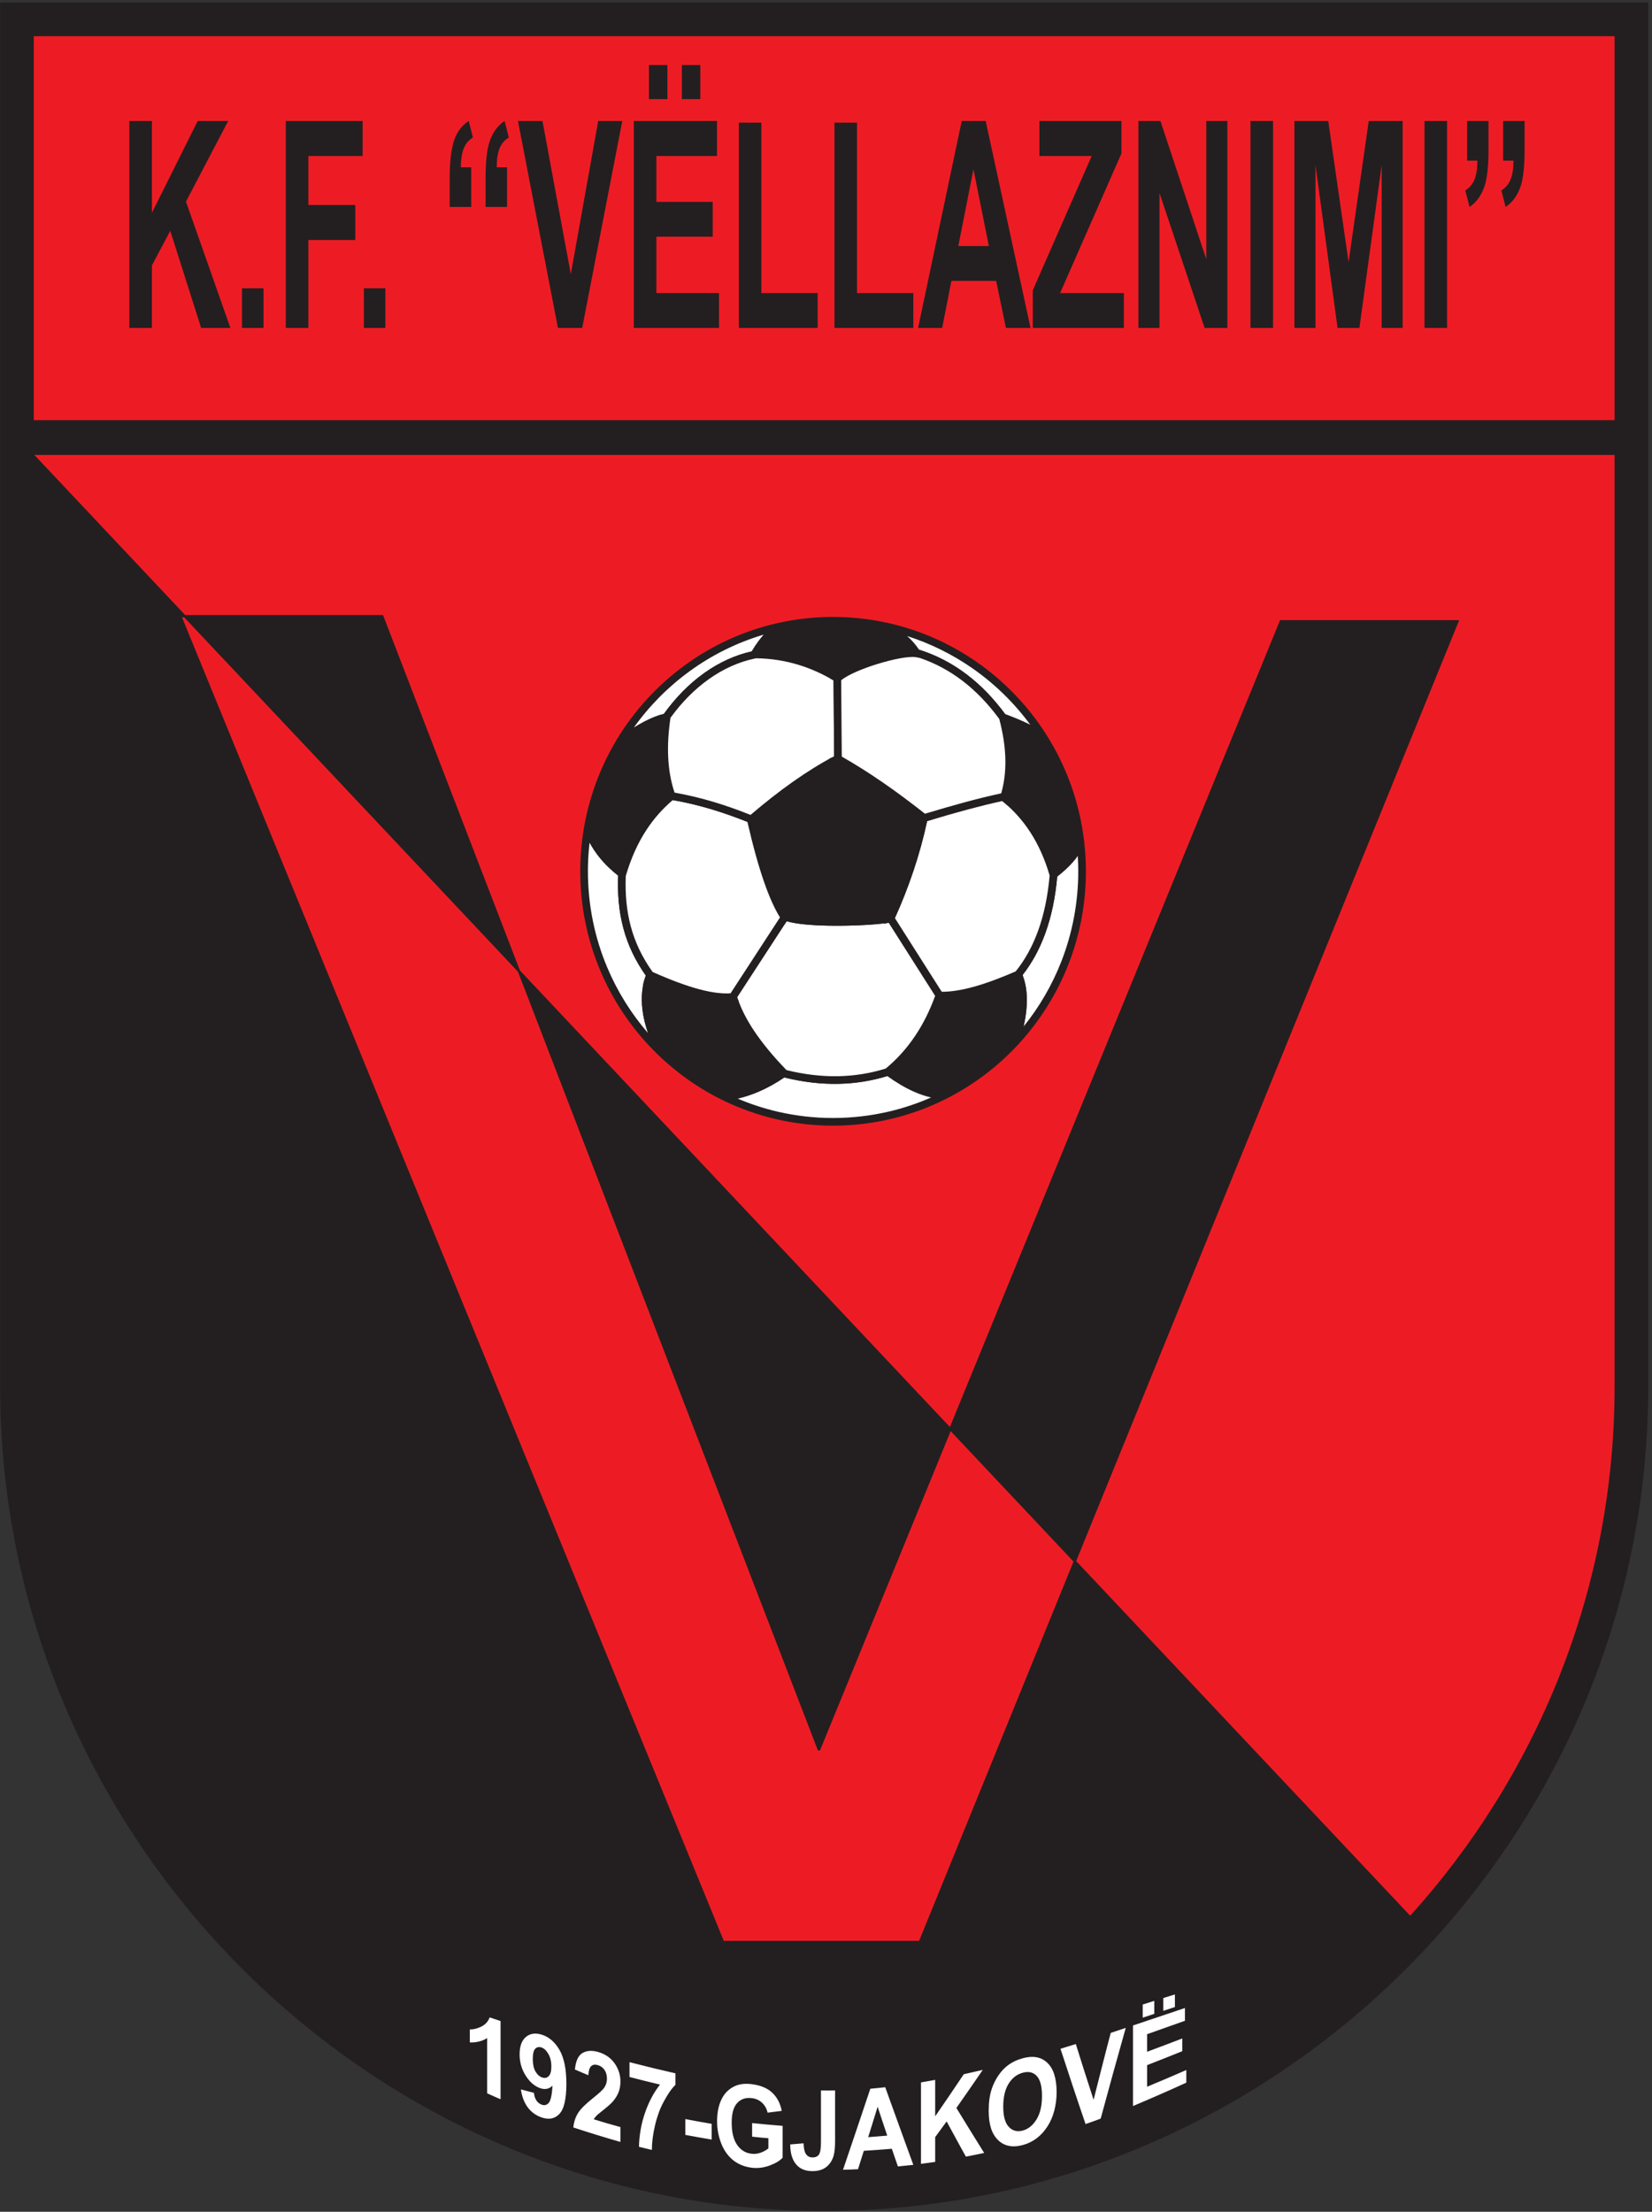
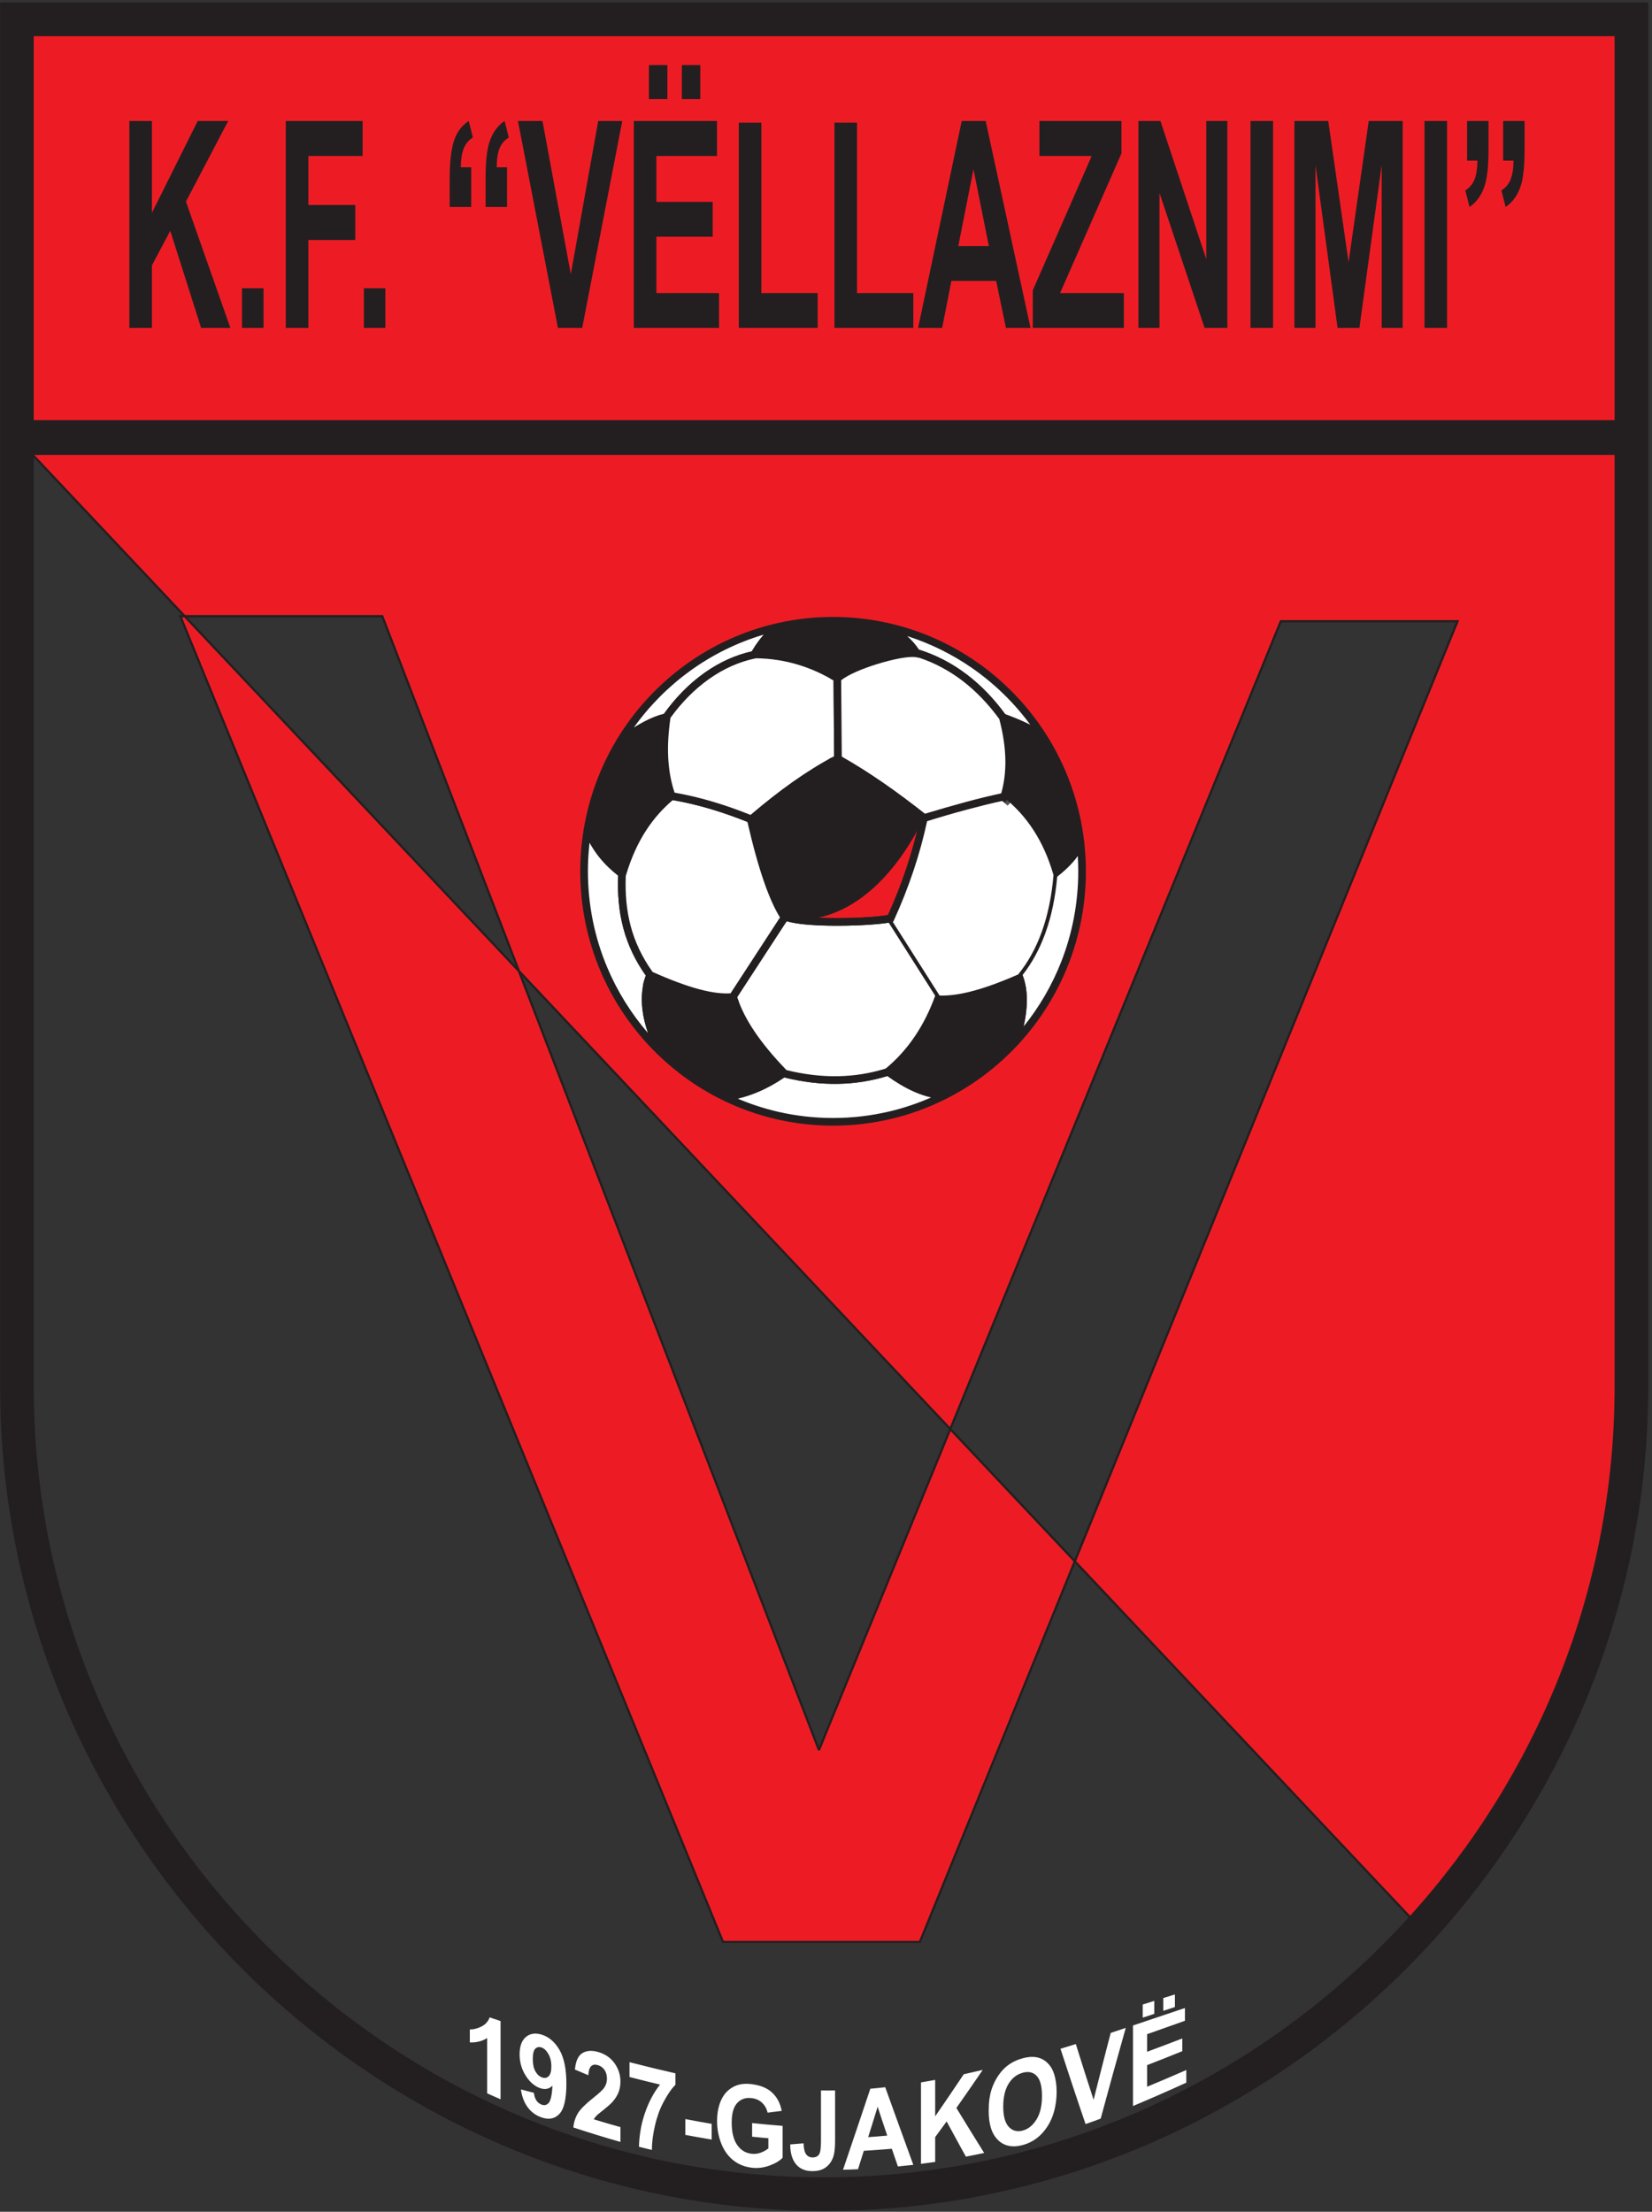
<svg xmlns="http://www.w3.org/2000/svg" width="405pt" height="542pt" viewBox="0 0 405 542" version="1.1">
  <rect x="0" y="0" width="405" height="542" fill="#333333" stroke="none" />
  <g id="surface1">
    <path style=" stroke:none;fill-rule:evenodd;fill:rgb(92.899%,10.999%,14.099%);fill-opacity:1;" d="M 8.027 103.223 L 396.078 103.223 L 396.078 8.613 L 8.027 8.613 Z M 396.078 111.223 L 8.027 111.223 L 8.027 111.469 L 345.707 469.84 C 376.969 435.359 396.078 389.688 396.078 339.77 Z M 44.211 151.004 L 93.715 151.004 L 200.77 428.844 L 314.008 152.238 L 357.324 152.238 L 225.52 475.875 L 177.254 475.875 L 44.211 151.004 " />
    <path style="fill:none;stroke-width:5;stroke-linecap:butt;stroke-linejoin:miter;stroke:rgb(13.699%,12.199%,12.5%);stroke-opacity:1;stroke-miterlimit:2.613;" d="M 80.273 4387.773 L 3960.781 4387.773 L 3960.781 5333.867 L 80.273 5333.867 Z M 3960.781 4307.773 L 80.273 4307.773 L 80.273 4305.312 L 3457.07 721.602 C 3769.688 1066.406 3960.781 1523.125 3960.781 2022.305 Z M 442.109 3909.961 L 937.148 3909.961 L 2007.695 1131.562 L 3140.078 3897.617 L 3573.242 3897.617 L 2255.195 661.25 L 1772.539 661.25 Z M 442.109 3909.961 " transform="matrix(0.1,0,0,-0.1,0,542)" />
    <path style=" stroke:none;fill-rule:nonzero;fill:rgb(13.699%,12.199%,12.5%);fill-opacity:1;" d="M 4.027 0.613 L 404.078 0.613 L 404.078 339.77 C 404.078 395.332 381.352 445.84 344.738 482.453 C 308.121 519.07 257.617 541.797 202.055 541.797 C 146.492 541.797 95.984 519.07 59.371 482.453 C 22.754 445.84 0.027 395.332 0.027 339.77 L 0.027 0.613 Z M 396.078 8.613 L 8.027 8.613 L 8.027 339.77 C 8.027 393.121 29.859 441.629 65.027 476.797 C 100.195 511.969 148.703 533.797 202.055 533.797 C 255.406 533.797 303.914 511.969 339.082 476.797 C 374.25 441.629 396.078 393.121 396.078 339.77 L 396.078 8.613 " />
    <path style=" stroke:none;fill-rule:nonzero;fill:rgb(13.699%,12.199%,12.5%);fill-opacity:1;" d="M 4.988 103.223 L 401.039 103.223 L 401.039 111.223 L 4.988 111.223 L 4.988 103.223 " />
-     <path style=" stroke:none;fill-rule:evenodd;fill:rgb(13.699%,12.199%,12.5%);fill-opacity:1;" d="M 345.707 469.84 L 8.027 111.469 L 8.027 339.77 C 8.027 393.121 29.859 441.629 65.027 476.797 C 100.195 511.969 148.703 533.797 202.055 533.797 C 255.406 533.797 303.914 511.969 339.082 476.797 C 341.348 474.531 343.555 472.211 345.707 469.84 Z M 44.211 151.004 L 93.715 151.004 L 200.77 428.844 L 314.008 152.238 L 357.324 152.238 L 225.52 475.875 L 177.254 475.875 L 44.211 151.004 " />
    <path style="fill:none;stroke-width:5;stroke-linecap:butt;stroke-linejoin:miter;stroke:rgb(13.699%,12.199%,12.5%);stroke-opacity:1;stroke-miterlimit:2.613;" d="M 3457.07 721.602 L 80.273 4305.312 L 80.273 2022.305 C 80.273 1488.789 298.594 1003.711 650.273 652.031 C 1001.953 300.312 1487.031 82.031 2020.547 82.031 C 2554.062 82.031 3039.141 300.312 3390.82 652.031 C 3413.477 674.688 3435.547 697.891 3457.07 721.602 Z M 442.109 3909.961 L 937.148 3909.961 L 2007.695 1131.562 L 3140.078 3897.617 L 3573.242 3897.617 L 2255.195 661.25 L 1772.539 661.25 Z M 442.109 3909.961 " transform="matrix(0.1,0,0,-0.1,0,542)" />
    <path style=" stroke:none;fill-rule:evenodd;fill:rgb(13.699%,12.199%,12.5%);fill-opacity:1;" d="M 152.004 181.727 C 156.637 178.301 160.453 176.297 163.453 175.715 C 162.434 182.555 162.543 189.082 164.664 195.062 C 159.469 199.371 155.195 205.328 152.57 214.211 C 148.863 211.426 145.863 207.926 144.047 203.254 C 145.348 195.484 148.094 188.211 152.004 181.727 " />
    <path style=" stroke:none;fill-rule:nonzero;fill:rgb(13.699%,12.199%,12.5%);fill-opacity:1;" d="M 151.445 180.973 C 153.797 179.234 155.949 177.852 157.906 176.824 C 159.898 175.777 161.691 175.102 163.277 174.797 L 164.578 174.543 L 164.383 175.852 C 163.879 179.219 163.656 182.496 163.816 185.664 C 163.977 188.809 164.52 191.848 165.547 194.75 L 165.766 195.367 L 165.262 195.785 C 162.73 197.887 160.426 200.383 158.438 203.43 C 156.441 206.496 154.758 210.121 153.469 214.473 L 153.09 215.766 L 152.012 214.957 C 150.09 213.516 148.355 211.891 146.867 210.023 C 145.371 208.148 144.121 206.023 143.172 203.59 L 143.121 203.098 C 143.777 199.191 144.789 195.406 146.129 191.785 C 147.496 188.094 149.199 184.562 151.199 181.242 Z M 158.773 178.48 C 156.953 179.438 154.934 180.73 152.715 182.363 C 150.812 185.543 149.191 188.91 147.891 192.434 C 146.617 195.871 145.648 199.457 145.012 203.152 C 145.875 205.297 146.996 207.18 148.336 208.855 C 149.445 210.254 150.703 211.504 152.078 212.633 C 153.359 208.676 154.98 205.309 156.867 202.41 C 158.84 199.387 161.098 196.883 163.57 194.762 C 162.613 191.871 162.105 188.859 161.945 185.758 C 161.801 182.895 161.953 179.957 162.336 176.965 C 161.25 177.301 160.062 177.805 158.773 178.48 " />
    <path style=" stroke:none;fill-rule:evenodd;fill:rgb(100%,100%,100%);fill-opacity:1;" d="M 144.047 203.254 C 145.852 207.895 148.82 211.379 152.496 214.152 C 152.074 223.422 153.855 231.289 159.367 238.914 C 157.398 243.926 158.055 250.086 161.73 257.566 C 150.301 246.406 143.191 230.793 143.191 213.512 C 143.191 210.016 143.488 206.59 144.047 203.254 " />
    <path style=" stroke:none;fill-rule:nonzero;fill:rgb(13.699%,12.199%,12.5%);fill-opacity:1;" d="M 144.922 202.914 C 145.785 205.141 146.934 207.09 148.305 208.82 C 149.68 210.551 151.281 212.062 153.062 213.402 L 153.453 213.699 L 153.43 214.191 C 153.223 218.734 153.555 222.926 154.613 226.91 C 155.664 230.883 157.441 234.656 160.125 238.371 L 160.426 238.785 L 160.238 239.258 C 159.312 241.617 159.004 244.258 159.363 247.203 C 159.73 250.207 160.781 253.516 162.57 257.152 L 161.078 258.234 C 155.164 252.465 150.391 245.516 147.133 237.77 C 143.988 230.309 142.254 222.109 142.254 213.512 C 142.254 211.758 142.328 210.016 142.473 208.289 C 142.617 206.547 142.836 204.816 143.121 203.098 Z M 146.836 209.984 C 145.984 208.914 145.215 207.758 144.531 206.516 C 144.461 207.152 144.395 207.797 144.344 208.445 C 144.203 210.109 144.133 211.801 144.133 213.512 C 144.133 221.863 145.812 229.816 148.855 237.043 C 151.34 242.953 154.738 248.383 158.867 253.156 C 158.172 251.145 157.723 249.234 157.504 247.426 C 157.129 244.363 157.414 241.578 158.312 239.055 C 155.652 235.273 153.871 231.43 152.801 227.387 C 151.73 223.359 151.371 219.141 151.539 214.602 C 149.797 213.242 148.215 211.719 146.836 209.984 " />
    <path style=" stroke:none;fill-rule:evenodd;fill:rgb(100%,100%,100%);fill-opacity:1;" d="M 152.004 181.727 C 156.574 178.344 160.352 176.348 163.34 175.738 C 169.238 167.422 176.836 162.137 184.891 160.453 C 186.277 158.164 187.855 155.734 190.641 153.648 C 174.301 157.391 160.449 167.727 152.004 181.727 " />
    <path style=" stroke:none;fill-rule:nonzero;fill:rgb(13.699%,12.199%,12.5%);fill-opacity:1;" d="M 155.402 178.266 C 156.242 177.742 157.051 177.273 157.828 176.863 C 159.645 175.902 161.297 175.25 162.785 174.902 C 165.727 170.816 169.078 167.457 172.695 164.895 C 176.344 162.305 180.266 160.523 184.301 159.621 C 184.957 158.551 185.66 157.461 186.508 156.395 C 186.742 156.098 186.992 155.801 187.254 155.508 C 180.652 157.461 174.523 160.52 169.078 164.477 C 163.816 168.301 159.191 172.965 155.402 178.266 Z M 158.703 178.52 C 156.852 179.496 154.805 180.816 152.562 182.477 L 151.199 181.242 C 155.523 174.074 161.242 167.855 167.977 162.961 C 174.598 158.148 182.203 154.621 190.434 152.738 L 191.203 154.398 C 189.887 155.387 188.848 156.461 187.977 157.559 C 187.082 158.684 186.363 159.828 185.691 160.938 L 185.477 161.285 L 185.082 161.367 C 181.156 162.188 177.34 163.895 173.781 166.422 C 170.246 168.926 166.973 172.234 164.102 176.281 L 163.523 176.656 C 162.121 176.941 160.516 177.562 158.703 178.52 " />
    <path style=" stroke:none;fill-rule:evenodd;fill:rgb(13.699%,12.199%,12.5%);fill-opacity:1;" d="M 190.641 153.648 C 187.891 155.711 186.312 158.109 184.938 160.371 C 192.902 160.406 199.492 162.695 205.328 166.223 C 208.738 163.113 221.297 159.445 224.801 160.141 C 223.012 157.254 220.328 154.914 216.391 153.34 C 212.461 152.539 208.398 152.121 204.234 152.121 C 199.562 152.121 195.016 152.648 190.641 153.648 " />
    <path style=" stroke:none;fill-rule:nonzero;fill:rgb(13.699%,12.199%,12.5%);fill-opacity:1;" d="M 191.043 154.52 C 189.816 155.461 188.84 156.477 188.008 157.52 C 187.488 158.168 187.027 158.824 186.602 159.477 C 190.043 159.625 193.223 160.191 196.199 161.09 C 199.438 162.066 202.43 163.434 205.242 165.082 C 207.184 163.617 210.742 162.109 214.352 160.984 C 217.484 160.004 220.699 159.301 222.961 159.152 C 222.332 158.367 221.617 157.637 220.809 156.969 C 219.512 155.902 217.961 154.984 216.117 154.238 C 214.199 153.852 212.242 153.555 210.262 153.355 C 208.297 153.16 206.285 153.059 204.234 153.059 C 201.945 153.059 199.691 153.188 197.488 153.434 C 195.301 153.68 193.148 154.047 191.043 154.52 Z M 186.539 156.352 C 187.492 155.16 188.629 153.988 190.078 152.902 L 190.434 152.738 C 192.676 152.223 194.961 151.832 197.281 151.57 C 199.574 151.312 201.895 151.18 204.234 151.18 C 206.312 151.18 208.383 151.285 210.445 151.492 C 212.52 151.703 214.562 152.012 216.578 152.422 L 216.738 152.469 C 218.797 153.293 220.535 154.32 221.996 155.523 C 223.469 156.738 224.652 158.121 225.598 159.645 L 226.738 161.477 L 224.621 161.059 C 222.961 160.73 218.914 161.52 214.906 162.773 C 211.152 163.945 207.504 165.508 205.961 166.918 L 205.445 167.391 L 204.848 167.027 C 201.988 165.301 198.953 163.879 195.664 162.887 C 192.367 161.891 188.816 161.324 184.938 161.309 L 183.281 161.301 L 184.141 159.887 C 184.848 158.719 185.609 157.52 186.539 156.352 " />
    <path style=" stroke:none;fill-rule:evenodd;fill:rgb(100%,100%,100%);fill-opacity:1;" d="M 216.844 153.434 L 217.062 153.621 C 220.57 155.156 223.023 157.34 224.711 159.992 C 233.371 162.648 240.281 168.152 245.863 175.809 C 249.145 176.988 252.375 178.434 255.535 180.234 C 246.848 166.719 233.023 156.855 216.844 153.434 " />
    <path style=" stroke:none;fill-rule:nonzero;fill:rgb(13.699%,12.199%,12.5%);fill-opacity:1;" d="M 216.453 154.332 L 216.234 154.145 L 217.035 152.52 C 225.172 154.238 232.723 157.562 239.344 162.148 C 246.09 166.82 251.871 172.805 256.324 179.727 L 255.074 181.047 C 253.523 180.164 251.953 179.367 250.359 178.645 C 248.754 177.91 247.148 177.266 245.547 176.688 L 245.109 176.359 C 242.367 172.602 239.309 169.379 235.879 166.77 C 232.457 164.172 228.66 162.184 224.438 160.891 L 223.918 160.496 C 223.125 159.246 222.152 158.109 220.965 157.105 C 219.77 156.09 218.355 155.207 216.688 154.477 Z M 222.406 155.871 C 223.551 156.879 224.512 157.992 225.316 159.203 C 229.621 160.566 233.504 162.617 237.008 165.281 C 240.52 167.949 243.648 171.227 246.449 175.027 C 248.039 175.605 249.602 176.238 251.133 176.934 C 251.621 177.156 252.117 177.391 252.605 177.629 C 248.637 172.223 243.789 167.504 238.281 163.688 C 233.449 160.344 228.113 157.691 222.406 155.871 " />
    <path style=" stroke:none;fill-rule:evenodd;fill:rgb(13.699%,12.199%,12.5%);fill-opacity:1;" d="M 245.844 175.781 C 247.863 183.371 247.902 189.844 246.129 195.43 C 251.707 199.871 255.863 206.066 258.254 214.379 C 261.449 211.906 263.984 209.301 264.863 206.367 C 263.762 196.816 260.484 187.934 255.535 180.234 C 252.375 178.434 249.145 176.988 245.863 175.809 L 245.844 175.781 " />
    <path style=" stroke:none;fill-rule:nonzero;fill:rgb(13.699%,12.199%,12.5%);fill-opacity:1;" d="M 247.188 177.305 C 247.926 180.504 248.309 183.512 248.344 186.348 C 248.383 189.48 248 192.391 247.211 195.098 C 249.871 197.297 252.203 199.898 254.172 202.941 C 256.035 205.824 257.574 209.094 258.75 212.785 C 259.871 211.855 260.879 210.91 261.719 209.934 C 262.73 208.762 263.496 207.547 263.91 206.277 C 263.367 201.703 262.316 197.285 260.816 193.078 C 259.281 188.781 257.277 184.711 254.871 180.934 C 253.387 180.094 251.883 179.336 250.359 178.645 C 249.301 178.16 248.242 177.715 247.188 177.305 Z M 246.473 186.367 C 246.434 183.184 245.93 179.742 244.938 176.02 L 245.965 175.527 L 246.18 174.93 C 247.859 175.535 249.516 176.199 251.133 176.934 C 252.762 177.676 254.387 178.5 255.996 179.418 L 256.324 179.727 C 258.867 183.688 260.977 187.949 262.582 192.449 C 264.152 196.844 265.242 201.469 265.797 206.262 L 265.762 206.633 C 265.281 208.234 264.363 209.734 263.133 211.16 C 261.945 212.539 260.469 213.848 258.824 215.121 L 257.734 215.965 L 257.352 214.637 C 256.18 210.566 254.586 207.023 252.602 203.965 C 250.625 200.906 248.258 198.32 245.547 196.16 L 245.039 195.758 L 245.234 195.145 C 246.094 192.441 246.512 189.527 246.473 186.367 " />
    <path style=" stroke:none;fill-rule:evenodd;fill:rgb(100%,100%,100%);fill-opacity:1;" d="M 264.863 206.367 C 263.984 209.293 261.465 211.891 258.281 214.359 C 257.398 224.914 254.387 232.914 249.605 238.793 C 251.566 243.176 250.961 248.914 248.973 255.27 C 259.09 244.312 265.277 229.637 265.277 213.512 C 265.277 211.094 265.137 208.711 264.863 206.367 " />
    <path style=" stroke:none;fill-rule:nonzero;fill:rgb(13.699%,12.199%,12.5%);fill-opacity:1;" d="M 264.227 209.754 C 263.898 210.227 263.539 210.688 263.148 211.145 C 262.043 212.43 260.688 213.652 259.18 214.844 C 258.719 220.027 257.738 224.613 256.285 228.645 C 254.859 232.605 252.977 236.02 250.684 238.941 C 251.555 241.152 251.855 243.645 251.703 246.344 C 251.613 248.004 251.352 249.742 250.949 251.547 C 254.797 246.77 257.934 241.398 260.203 235.586 C 262.871 228.75 264.34 221.305 264.34 213.512 C 264.34 212.309 264.305 211.137 264.238 210 Z M 261.727 209.926 C 262.781 208.699 263.566 207.43 263.965 206.098 L 265.797 206.262 C 265.934 207.449 266.039 208.66 266.109 209.895 C 266.18 211.117 266.219 212.324 266.219 213.512 C 266.219 221.539 264.703 229.215 261.949 236.27 C 259.09 243.59 254.895 250.234 249.664 255.902 L 248.078 254.988 C 249.051 251.883 249.684 248.934 249.836 246.242 C 249.98 243.605 249.664 241.223 248.75 239.176 L 248.516 238.648 L 248.879 238.203 C 251.203 235.344 253.102 231.965 254.523 228.016 C 255.957 224.043 256.91 219.484 257.344 214.281 L 257.379 213.871 L 257.711 213.617 C 259.254 212.422 260.633 211.195 261.727 209.926 " />
    <path style=" stroke:none;fill-rule:evenodd;fill:rgb(13.699%,12.199%,12.5%);fill-opacity:1;" d="M 248.973 255.27 C 250.961 248.918 251.566 243.18 249.605 238.797 C 242.25 242.016 235.555 244.152 230.281 243.961 C 227.535 251.738 223.328 257.965 217.664 262.629 C 222.137 265.906 226.711 268.203 231.496 268.449 C 238.094 265.129 244.008 260.648 248.973 255.27 " />
    <path style=" stroke:none;fill-rule:nonzero;fill:rgb(13.699%,12.199%,12.5%);fill-opacity:1;" d="M 248.141 254.785 C 249.078 251.754 249.688 248.879 249.836 246.242 C 249.961 243.973 249.742 241.883 249.094 240.039 C 245.695 241.496 242.445 242.711 239.414 243.562 C 236.352 244.422 233.5 244.91 230.934 244.91 C 229.57 248.621 227.875 251.98 225.844 254.988 C 223.926 257.828 221.703 260.352 219.184 262.566 C 221.051 263.867 222.934 264.977 224.84 265.816 C 226.965 266.754 229.113 267.352 231.301 267.496 C 234.453 265.895 237.445 264.02 240.254 261.902 C 243.09 259.766 245.727 257.383 248.141 254.785 Z M 251.703 246.348 C 251.547 249.207 250.883 252.305 249.867 255.547 L 249.664 255.902 C 247.133 258.645 244.359 261.156 241.383 263.398 C 238.426 265.633 235.258 267.605 231.922 269.285 L 231.449 269.383 C 228.934 269.254 226.484 268.59 224.086 267.535 C 221.719 266.492 219.398 265.062 217.109 263.387 L 216.141 262.676 L 217.07 261.906 C 219.828 259.637 222.234 256.98 224.289 253.938 C 226.348 250.891 228.051 247.461 229.395 243.648 L 229.625 243.004 L 230.312 243.027 C 232.844 243.117 235.742 242.645 238.91 241.758 C 242.121 240.855 245.594 239.531 249.23 237.941 L 250.082 237.57 L 250.461 238.418 C 251.508 240.754 251.867 243.43 251.703 246.348 " />
    <path style=" stroke:none;fill-rule:evenodd;fill:rgb(13.699%,12.199%,12.5%);fill-opacity:1;" d="M 161.73 257.566 C 158.059 250.09 157.402 243.934 159.363 238.926 C 168.688 243.098 175.059 244.773 179.746 244.301 C 181.418 249.898 185.578 256.121 192.227 262.965 C 188.129 265.836 183.512 268.039 177.828 268.875 C 171.859 265.988 166.43 262.152 161.73 257.566 " />
    <path style=" stroke:none;fill-rule:nonzero;fill:rgb(13.699%,12.199%,12.5%);fill-opacity:1;" d="M 160.891 257.977 C 159.004 254.137 157.891 250.633 157.504 247.434 C 157.105 244.18 157.449 241.234 158.488 238.586 L 158.848 237.672 L 159.742 238.07 C 164.355 240.137 168.234 241.578 171.531 242.449 C 174.766 243.301 177.422 243.594 179.652 243.371 L 180.422 243.293 L 180.645 244.035 C 181.453 246.746 182.871 249.617 184.895 252.645 C 186.945 255.707 189.609 258.93 192.895 262.312 L 193.66 263.098 L 192.762 263.73 C 190.66 265.203 188.426 266.508 185.988 267.547 C 183.539 268.59 180.887 269.371 177.965 269.801 L 177.422 269.719 C 174.398 268.258 171.52 266.559 168.797 264.648 C 166.055 262.723 163.477 260.574 161.078 258.234 Z M 159.363 247.207 C 159.727 250.168 160.754 253.43 162.496 257.004 C 164.789 259.23 167.254 261.273 169.875 263.113 C 172.438 264.914 175.145 266.52 177.973 267.902 C 180.621 267.492 183.027 266.77 185.254 265.82 C 187.227 264.98 189.055 263.961 190.785 262.816 C 187.77 259.645 185.289 256.602 183.34 253.688 C 181.383 250.762 179.961 247.961 179.074 245.289 C 176.789 245.41 174.156 245.078 171.055 244.262 C 167.891 243.426 164.219 242.082 159.91 240.191 C 159.242 242.309 159.051 244.645 159.363 247.207 " />
    <path style=" stroke:none;fill-rule:evenodd;fill:rgb(100%,100%,100%);fill-opacity:1;" d="M 177.828 268.871 C 183.469 268.047 188.062 265.871 192.137 263.027 C 201.309 265.367 209.809 265.172 217.695 262.652 C 222.156 265.914 226.719 268.203 231.496 268.449 C 223.293 272.574 214.035 274.902 204.234 274.902 C 194.777 274.902 185.82 272.738 177.828 268.871 " />
    <path style=" stroke:none;fill-rule:nonzero;fill:rgb(13.699%,12.199%,12.5%);fill-opacity:1;" d="M 177.691 267.945 C 180.434 267.543 182.914 266.816 185.203 265.844 C 187.504 264.867 189.617 263.645 191.598 262.262 L 191.953 262.012 L 192.363 262.117 C 196.879 263.27 201.215 263.797 205.383 263.727 C 209.551 263.656 213.559 262.992 217.414 261.762 L 217.867 261.617 L 218.25 261.898 C 220.426 263.488 222.625 264.844 224.855 265.824 C 227.055 266.793 229.281 267.398 231.547 267.512 L 231.922 269.285 C 227.688 271.414 223.184 273.07 218.473 274.188 C 213.898 275.27 209.133 275.844 204.234 275.844 C 199.512 275.844 194.902 275.309 190.465 274.297 C 185.902 273.254 181.535 271.707 177.422 269.719 Z M 185.934 267.566 C 184.344 268.242 182.672 268.809 180.891 269.234 C 184.09 270.594 187.43 271.68 190.875 272.469 C 195.164 273.445 199.637 273.965 204.234 273.965 C 208.992 273.965 213.613 273.406 218.047 272.359 C 221.582 271.523 224.996 270.371 228.262 268.938 C 226.855 268.617 225.469 268.145 224.102 267.539 C 221.871 266.562 219.684 265.238 217.523 263.688 C 213.637 264.883 209.598 265.527 205.414 265.598 C 201.191 265.668 196.828 265.156 192.312 264.039 C 190.328 265.398 188.219 266.598 185.934 267.566 " />
    <path style=" stroke:none;fill-rule:evenodd;fill:rgb(100%,100%,100%);fill-opacity:1;" d="M 179.633 244.312 L 192.469 224.613 C 197.074 226.547 213.871 226.027 218.332 225.059 L 230.348 243.965 L 230.281 243.961 C 227.535 251.738 223.328 257.965 217.664 262.629 L 217.695 262.652 C 209.809 265.172 201.309 265.367 192.137 263.027 L 192.227 262.965 C 185.578 256.121 181.418 249.898 179.746 244.301 C 179.707 244.305 179.668 244.309 179.633 244.312 " />
    <path style=" stroke:none;fill-rule:nonzero;fill:rgb(13.699%,12.199%,12.5%);fill-opacity:1;" d="M 178.848 243.801 L 191.684 224.105 L 192.113 223.445 L 192.832 223.746 C 194.715 224.539 198.883 224.895 203.355 224.973 C 209.27 225.074 215.66 224.68 218.133 224.145 L 218.773 224.004 L 219.125 224.559 L 231.141 243.461 L 232.086 244.949 L 230.934 244.918 C 229.57 248.629 227.871 251.984 225.844 254.988 C 223.922 257.828 221.699 260.359 219.176 262.574 L 219.738 262.984 L 217.98 263.547 C 213.949 264.828 209.762 265.523 205.414 265.598 C 201.062 265.672 196.562 265.125 191.902 263.938 L 189.922 263.43 L 190.793 262.824 C 187.773 259.648 185.293 256.605 183.34 253.688 C 181.387 250.762 179.965 247.969 179.078 245.301 L 177.793 245.422 Z M 192.848 225.742 L 180.734 244.332 C 181.559 246.957 182.945 249.727 184.895 252.645 C 186.93 255.684 189.57 258.879 192.82 262.23 C 197.172 263.305 201.355 263.793 205.383 263.727 C 209.449 263.66 213.367 263.023 217.145 261.848 C 219.871 259.59 222.254 256.953 224.289 253.938 C 226.281 250.988 227.941 247.68 229.266 244.012 L 217.883 226.102 C 214.969 226.594 208.926 226.938 203.328 226.844 C 199.133 226.77 195.152 226.445 192.848 225.742 " />
    <path style=" stroke:none;fill-rule:evenodd;fill:rgb(100%,100%,100%);fill-opacity:1;" d="M 218.328 225.062 C 221.914 217.188 224.695 209.008 226.496 200.465 C 233.824 198.238 240.547 196.391 246.199 195.215 C 246.176 195.285 246.152 195.355 246.129 195.43 C 251.707 199.871 255.863 206.066 258.254 214.379 L 258.281 214.359 C 257.398 224.914 254.387 232.914 249.605 238.793 C 249.637 238.863 249.664 238.934 249.695 239 C 249.664 238.934 249.637 238.867 249.605 238.797 C 242.25 242.016 235.555 244.152 230.281 243.961 L 230.348 243.965 L 218.332 225.059 Z M 230.273 243.98 C 230.238 244.078 230.203 244.176 230.172 244.27 C 230.203 244.176 230.238 244.078 230.273 243.98 Z M 249.699 239.008 C 249.727 239.074 249.754 239.137 249.777 239.203 C 249.754 239.137 249.727 239.074 249.699 239.008 Z M 249.785 239.227 C 249.809 239.281 249.832 239.34 249.855 239.398 C 249.832 239.34 249.809 239.281 249.785 239.227 Z M 249.875 239.453 C 249.895 239.5 249.91 239.547 249.926 239.59 C 249.91 239.547 249.895 239.5 249.875 239.453 " />
-     <path style=" stroke:none;fill-rule:nonzero;fill:rgb(13.699%,12.199%,12.5%);fill-opacity:1;" d="M 217.477 224.672 C 219.258 220.77 220.836 216.785 222.195 212.719 C 223.551 208.656 224.688 204.512 225.578 200.273 L 225.695 199.73 L 226.227 199.57 C 229.945 198.438 233.473 197.414 236.734 196.539 C 240.039 195.652 243.148 194.895 246.008 194.297 L 247.562 193.973 L 247.215 195.102 C 249.871 197.301 252.203 199.898 254.172 202.941 C 256.039 205.828 257.578 209.105 258.758 212.809 L 259.395 212.312 L 259.215 214.434 C 258.77 219.789 257.777 224.508 256.285 228.645 C 254.859 232.605 252.977 236.02 250.68 238.945 L 250.691 238.969 L 250.695 238.973 L 250.727 239.062 L 250.527 239.141 L 250.445 239.242 L 250.754 239.129 L 250.777 239.195 L 250.781 239.199 L 250.809 239.27 L 249.949 239.582 L 249.98 239.656 C 246.262 241.281 242.707 242.637 239.414 243.562 C 236.785 244.301 234.312 244.766 232.043 244.883 L 232.086 244.949 L 230.531 244.906 C 230.438 244.902 230.34 244.898 230.246 244.898 L 230.266 244.305 L 229.977 244.199 L 229.555 244.465 L 217.891 226.113 L 216.703 226.371 Z M 223.969 213.312 C 222.645 217.273 221.113 221.16 219.391 224.98 L 230.871 243.035 C 233.27 243.047 235.973 242.578 238.91 241.758 C 242.055 240.871 245.453 239.586 249.012 238.035 C 251.277 235.211 253.129 231.891 254.523 228.016 C 255.934 224.109 256.879 219.637 257.324 214.543 C 256.156 210.512 254.566 207 252.602 203.965 C 250.66 200.961 248.344 198.414 245.691 196.277 C 243.086 196.84 240.246 197.539 237.219 198.352 C 234.039 199.207 230.719 200.164 227.297 201.199 C 226.406 205.316 225.293 209.352 223.969 213.312 Z M 250.246 239.316 L 250.188 239.27 L 249.867 239.395 L 249.891 239.449 Z M 250.02 239.133 L 249.996 239.113 L 249.781 239.199 L 249.789 239.223 Z M 249.812 238.961 L 249.801 238.953 L 249.695 239 L 249.699 239.008 L 249.812 238.961 " />
-     <path style=" stroke:none;fill-rule:evenodd;fill:rgb(13.699%,12.199%,12.5%);fill-opacity:1;" d="M 192.336 224.816 C 189.578 220.688 186.824 212.945 184.07 200.867 C 191.27 194.68 198.383 189.531 205.371 185.918 C 212.434 189.867 219.496 194.84 226.562 200.445 L 226.496 200.465 C 224.695 209.008 221.914 217.188 218.328 225.062 C 213.863 226.027 197.074 226.547 192.469 224.613 L 192.336 224.816 " />
+     <path style=" stroke:none;fill-rule:evenodd;fill:rgb(13.699%,12.199%,12.5%);fill-opacity:1;" d="M 192.336 224.816 C 189.578 220.688 186.824 212.945 184.07 200.867 C 191.27 194.68 198.383 189.531 205.371 185.918 C 212.434 189.867 219.496 194.84 226.562 200.445 L 226.496 200.465 C 213.863 226.027 197.074 226.547 192.469 224.613 L 192.336 224.816 " />
    <path style=" stroke:none;fill-rule:nonzero;fill:rgb(13.699%,12.199%,12.5%);fill-opacity:1;" d="M 191.559 225.336 C 190.137 223.207 188.723 220.168 187.32 216.129 C 185.93 212.137 184.543 207.145 183.156 201.07 L 183.031 200.523 L 183.461 200.156 C 187.086 197.039 190.688 194.188 194.262 191.66 C 197.844 189.129 201.406 186.914 204.941 185.086 L 205.387 184.855 L 205.824 185.098 C 209.387 187.09 212.941 189.336 216.496 191.789 C 220.059 194.246 223.605 196.902 227.145 199.711 L 228.543 200.82 L 227.297 201.199 C 226.406 205.316 225.293 209.352 223.969 213.312 C 222.59 217.438 220.988 221.48 219.18 225.449 L 218.984 225.879 L 218.527 225.977 C 215.949 226.535 209.375 226.949 203.324 226.844 C 199.129 226.77 195.152 226.445 192.848 225.742 L 192.344 226.516 Z M 189.086 215.516 C 190.312 219.035 191.527 221.746 192.738 223.711 L 192.832 223.746 C 194.715 224.539 198.879 224.895 203.355 224.973 C 208.938 225.07 214.938 224.723 217.676 224.23 C 219.375 220.469 220.887 216.633 222.195 212.719 C 223.496 208.816 224.598 204.84 225.473 200.777 C 222.117 198.129 218.77 195.633 215.434 193.328 C 212.07 191.012 208.711 188.879 205.355 186.98 C 202.047 188.723 198.711 190.812 195.34 193.195 C 191.953 195.59 188.539 198.277 185.109 201.211 C 186.438 206.965 187.762 211.703 189.086 215.516 " />
    <path style=" stroke:none;fill-rule:evenodd;fill:rgb(100%,100%,100%);fill-opacity:1;" d="M 164.664 195.062 C 171.656 196.238 178.055 198.301 184.176 200.773 L 184.07 200.867 C 186.824 212.945 189.578 220.688 192.336 224.816 L 179.633 244.312 C 174.953 244.742 168.613 243.062 159.363 238.926 L 159.359 238.93 L 159.367 238.914 C 153.855 231.289 152.074 223.422 152.496 214.152 L 152.57 214.211 C 155.195 205.328 159.469 199.375 164.664 195.062 Z M 158.891 240.324 L 158.875 240.383 Z M 180.059 245.273 C 180.078 245.332 180.102 245.395 180.121 245.453 C 180.102 245.395 180.078 245.332 180.059 245.273 Z M 180.141 245.504 C 180.164 245.578 180.191 245.652 180.219 245.727 C 180.191 245.652 180.164 245.578 180.141 245.504 Z M 192.883 224.77 C 192.922 224.781 192.961 224.797 192.996 224.809 C 192.961 224.797 192.922 224.781 192.883 224.77 " />
    <path style=" stroke:none;fill-rule:nonzero;fill:rgb(13.699%,12.199%,12.5%);fill-opacity:1;" d="M 164.816 194.141 C 168.359 194.734 171.742 195.551 175.012 196.531 C 178.273 197.512 181.434 198.656 184.527 199.906 L 185.953 200.484 L 185.109 201.211 C 186.438 206.965 187.762 211.703 189.086 215.516 C 190.422 219.355 191.746 222.23 193.066 224.223 L 193.18 223.883 L 193.23 223.898 L 193.289 223.918 L 193.148 224.348 L 193.457 224.812 L 193.121 225.328 L 180.414 244.82 L 180.168 245.203 L 179.715 245.242 C 177.266 245.469 174.406 245.148 170.973 244.238 C 167.602 243.344 163.656 241.871 158.98 239.781 L 159.359 238.934 L 159.348 238.93 L 158.605 239.461 C 155.781 235.551 153.91 231.578 152.801 227.387 C 151.695 223.215 151.344 218.836 151.562 214.109 L 151.641 212.332 L 152.07 212.656 C 153.355 208.688 154.977 205.312 156.867 202.41 C 158.973 199.188 161.402 196.551 164.066 194.34 L 164.395 194.066 Z M 174.477 198.328 C 171.402 197.406 168.234 196.633 164.934 196.059 C 162.531 198.102 160.34 200.516 158.438 203.434 C 156.441 206.496 154.758 210.121 153.469 214.473 L 153.41 214.672 C 153.25 219.031 153.594 223.07 154.613 226.91 C 155.648 230.816 157.383 234.527 159.988 238.18 C 164.457 240.168 168.23 241.57 171.449 242.426 C 174.457 243.227 176.969 243.543 179.098 243.414 L 191.219 224.812 C 189.914 222.719 188.613 219.848 187.32 216.129 C 185.953 212.211 184.594 207.328 183.234 201.406 C 180.391 200.273 177.484 199.23 174.477 198.328 Z M 159.793 240.574 L 159.777 240.637 L 159.586 241.32 L 157.637 241.32 L 157.973 240.129 L 157.988 240.07 L 158.875 240.316 L 158.875 239.441 L 158.875 240.316 Z M 180.941 244.965 L 181.004 245.145 L 179.238 245.762 L 179.203 245.672 L 179.176 245.578 Z M 179.301 245.93 L 179.258 245.816 L 181.02 245.188 L 181.059 245.297 L 181.102 245.41 L 179.34 246.047 L 179.301 245.934 L 179.301 245.93 " />
    <path style=" stroke:none;fill-rule:evenodd;fill:rgb(100%,100%,100%);fill-opacity:1;" d="M 205.281 166.195 L 205.438 185.953 L 205.371 185.918 C 198.418 189.516 191.34 194.629 184.176 200.773 C 178.055 198.301 171.656 196.238 164.664 195.062 C 162.543 189.082 162.434 182.555 163.453 175.715 C 163.414 175.723 163.379 175.73 163.34 175.738 C 169.238 167.422 176.836 162.137 184.891 160.453 L 184.957 160.34 L 184.938 160.371 C 192.883 160.406 199.453 162.684 205.281 166.195 Z M 185.75 159.07 L 185.781 159.027 Z M 185.75 159.07 " />
    <path style=" stroke:none;fill-rule:nonzero;fill:rgb(13.699%,12.199%,12.5%);fill-opacity:1;" d="M 206.215 166.188 L 206.371 185.945 L 206.383 187.562 L 205.352 186.98 C 202.066 188.715 198.742 190.789 195.391 193.156 C 191.879 195.637 188.344 198.434 184.785 201.484 L 184.355 201.855 L 183.828 201.645 C 180.797 200.418 177.695 199.297 174.477 198.328 C 171.27 197.367 167.961 196.566 164.512 195.988 L 162.715 195.688 L 163.586 194.812 C 162.621 191.906 162.105 188.879 161.945 185.758 C 161.777 182.453 162.008 179.051 162.527 175.578 L 162.855 175.629 L 162.574 175.195 C 165.566 170.977 168.992 167.52 172.695 164.895 C 176.465 162.219 180.52 160.406 184.699 159.535 L 184.855 160.277 L 184.938 160.328 L 184.941 159.438 C 185.223 159.438 185.504 159.441 185.781 159.449 L 185.781 159.09 L 184.965 158.562 L 184.996 158.516 L 185.273 158.086 L 187.508 158.086 L 186.605 159.477 C 190.031 159.625 193.203 160.188 196.172 161.078 C 199.617 162.117 202.789 163.598 205.766 165.391 L 206.211 165.66 Z M 204.496 185.316 L 204.348 166.73 C 201.629 165.133 198.746 163.812 195.637 162.879 C 192.469 161.926 189.062 161.363 185.355 161.312 L 185.082 161.367 C 181.156 162.188 177.34 163.895 173.781 166.422 C 170.359 168.848 167.18 172.027 164.375 175.898 C 163.879 179.246 163.656 182.516 163.816 185.664 C 163.969 188.621 164.453 191.488 165.371 194.234 C 168.711 194.82 171.914 195.602 175.012 196.531 C 178.09 197.453 181.074 198.527 184 199.695 C 187.461 196.742 190.898 194.035 194.312 191.621 C 197.727 189.211 201.121 187.09 204.496 185.316 Z M 185.781 159.449 C 185.973 159.453 186.164 159.461 186.359 159.465 L 185.781 159.09 L 185.781 159.449 " />
    <path style=" stroke:none;fill-rule:evenodd;fill:rgb(100%,100%,100%);fill-opacity:1;" d="M 204.184 186.543 L 204.258 186.504 Z M 205.074 186.07 C 205.172 186.02 205.27 185.969 205.371 185.918 C 212.434 189.867 219.496 194.84 226.562 200.445 C 233.867 198.227 240.562 196.387 246.199 195.215 C 247.902 189.68 247.84 183.273 245.844 175.781 C 240.266 168.137 233.363 162.645 224.711 159.992 C 224.742 160.043 224.773 160.09 224.801 160.141 C 221.297 159.445 208.738 163.113 205.328 166.223 L 205.281 166.195 L 205.438 185.953 L 205.371 185.918 C 205.27 185.969 205.172 186.02 205.074 186.07 Z M 226.496 200.465 C 226.469 200.594 226.441 200.719 226.414 200.848 C 226.441 200.719 226.469 200.594 226.496 200.465 Z M 246.129 195.43 C 246.219 195.496 246.305 195.566 246.391 195.637 C 246.305 195.566 246.219 195.496 246.129 195.43 Z M 246.395 195.641 C 246.477 195.707 246.562 195.777 246.645 195.844 C 246.562 195.777 246.477 195.707 246.395 195.641 Z M 246.656 195.855 C 246.734 195.922 246.812 195.984 246.891 196.051 C 246.812 195.984 246.734 195.922 246.656 195.855 Z M 246.914 196.074 C 246.984 196.133 247.055 196.191 247.121 196.25 C 247.055 196.191 246.984 196.133 246.914 196.074 Z M 247.188 196.305 C 247.254 196.363 247.316 196.422 247.383 196.477 C 247.316 196.422 247.254 196.363 247.188 196.305 Z M 247.445 196.531 C 247.508 196.586 247.57 196.641 247.633 196.695 C 247.57 196.641 247.508 196.586 247.445 196.531 Z M 204.848 165.938 C 204.746 165.879 204.648 165.82 204.547 165.762 L 204.551 165.762 C 204.648 165.82 204.746 165.879 204.848 165.938 " />
    <path style=" stroke:none;fill-rule:nonzero;fill:rgb(13.699%,12.199%,12.5%);fill-opacity:1;" d="M 203.246 186.543 L 203.246 185.988 L 203.742 185.719 L 203.816 185.68 L 204.281 186.543 L 205.02 186.543 L 205.176 186.266 L 205.016 185.957 L 204.5 185.961 L 204.348 166.73 L 204.34 166.723 L 204.336 166.723 L 204.23 166.66 L 204.219 166.652 L 204.133 166.602 L 204.078 166.574 L 203.469 166.219 L 203.641 165.535 L 203.941 164.324 L 204.332 164.555 L 204.332 164.535 L 205.242 165.082 C 207.184 163.617 210.742 162.109 214.352 160.984 C 218.555 159.668 222.906 158.852 224.902 159.203 L 224.98 159.098 C 229.414 160.457 233.402 162.547 236.992 165.27 C 240.574 167.988 243.758 171.336 246.598 175.23 L 246.746 175.543 C 247.766 179.355 248.289 182.906 248.344 186.215 C 248.395 189.398 248.012 192.352 247.211 195.098 L 247.238 195.121 L 247.184 195.191 L 247.168 195.242 L 247.254 195.137 L 247.371 195.234 L 247.375 195.238 L 247.492 195.336 L 246.938 195.996 L 246.93 196.02 L 246.914 196.02 L 246.289 196.766 L 246.176 196.672 L 246.059 196.574 L 246.438 196.121 L 246.414 196.125 L 246.051 196.566 L 245.93 196.469 L 245.926 196.469 L 245.801 196.367 L 245.801 196.363 L 245.691 196.277 C 243.098 196.836 240.266 197.535 237.246 198.344 C 233.914 199.238 230.43 200.246 226.832 201.34 L 226.363 201.484 L 225.98 201.18 C 222.453 198.383 218.938 195.75 215.434 193.328 C 212.172 191.078 208.91 189.008 205.652 187.152 L 204.977 186.773 L 204.91 186.734 L 205.02 186.543 L 204.281 186.543 L 204.703 187.328 L 204.629 187.371 L 203.246 188.117 Z M 206.367 185.402 C 209.746 187.32 213.121 189.461 216.496 191.789 C 219.93 194.156 223.348 196.711 226.762 199.406 C 230.297 198.34 233.652 197.367 236.766 196.531 C 239.848 195.703 242.762 194.988 245.457 194.41 C 246.176 191.887 246.52 189.172 246.473 186.246 C 246.422 183.145 245.93 179.801 244.98 176.188 C 242.27 172.496 239.25 169.328 235.863 166.758 C 232.738 164.387 229.301 162.523 225.512 161.234 L 224.621 161.059 C 222.961 160.73 218.914 161.52 214.906 162.773 C 211.348 163.887 207.883 165.348 206.219 166.695 Z M 247.52 195.363 L 247.625 195.449 L 247.629 195.449 L 247.73 195.539 L 246.516 196.961 L 246.41 196.871 L 246.414 196.871 L 246.312 196.785 Z M 247.797 195.598 L 247.898 195.684 L 247.902 195.688 L 248 195.773 L 246.77 197.184 L 246.574 197.012 Z M 248.066 195.832 L 248.156 195.914 L 248.16 195.918 L 248.254 196 L 247.008 197.395 L 246.918 197.312 L 246.824 197.234 L 248.066 195.832 " />
    <path style=" stroke:none;fill-rule:nonzero;fill:rgb(13.699%,12.199%,12.5%);fill-opacity:1;" d="M 31.711 80.367 L 31.711 29.645 L 37.242 29.645 L 37.242 52.164 L 48.469 29.645 L 55.945 29.645 L 45.59 49.402 L 56.488 80.367 L 49.312 80.367 L 41.742 56.559 L 37.242 65.039 L 37.242 80.367 Z M 59.328 80.367 L 59.328 70.648 L 64.602 70.648 L 64.602 80.367 Z M 70.066 80.367 L 70.066 29.645 L 88.898 29.645 L 88.898 38.23 L 75.598 38.23 L 75.598 50.23 L 87.098 50.23 L 87.098 58.812 L 75.598 58.812 L 75.598 80.367 Z M 89.203 80.367 L 89.203 70.648 L 94.477 70.648 L 94.477 80.367 Z M 124.305 50.715 L 119.047 50.715 L 119.047 43.723 C 119.047 39.801 119.34 36.883 119.941 34.973 C 120.684 32.598 121.938 30.824 123.711 29.645 L 124.738 33.695 C 123.703 34.32 122.953 35.195 122.484 36.328 C 122.023 37.449 121.781 39.012 121.77 40.992 L 124.305 40.992 Z M 115.527 50.715 L 110.242 50.715 L 110.242 43.723 C 110.242 39.777 110.59 36.742 111.266 34.594 C 111.945 32.445 113.152 30.801 114.91 29.645 L 115.938 33.695 C 114.918 34.32 114.176 35.195 113.707 36.328 C 113.246 37.449 112.996 39.012 112.969 40.992 L 115.527 40.992 Z M 136.785 80.367 L 126.98 29.645 L 132.992 29.645 L 139.938 67.188 L 146.656 29.645 L 152.555 29.645 L 142.73 80.367 Z M 155.387 80.367 L 155.387 29.645 L 175.781 29.645 L 175.781 38.23 L 160.918 38.23 L 160.918 49.473 L 174.727 49.473 L 174.727 58.012 L 160.918 58.012 L 160.918 71.816 L 176.277 71.816 L 176.277 80.367 Z M 159.09 24.285 L 159.09 15.945 L 163.617 15.945 L 163.617 24.285 Z M 167.16 24.285 L 167.16 15.945 L 171.684 15.945 L 171.684 24.285 Z M 181.125 80.367 L 181.125 30.059 L 186.656 30.059 L 186.656 71.816 L 200.457 71.816 L 200.457 80.367 Z M 204.574 80.367 L 204.574 30.059 L 210.105 30.059 L 210.105 71.816 L 223.91 71.816 L 223.91 80.367 Z M 252.645 80.367 L 246.613 80.367 L 244.211 68.84 L 233.238 68.84 L 230.977 80.367 L 225.078 80.367 L 235.773 29.645 L 241.648 29.645 Z M 242.43 60.301 L 238.652 41.477 L 234.934 60.301 Z M 253.195 80.367 L 253.195 71.133 L 267.637 38.23 L 254.82 38.23 L 254.82 29.645 L 274.934 29.645 L 274.934 37.605 L 259.891 71.816 L 275.527 71.816 L 275.527 80.367 Z M 279.09 80.367 L 279.09 29.645 L 284.488 29.645 L 295.73 63.516 L 295.73 29.645 L 300.898 29.645 L 300.898 80.367 L 295.32 80.367 L 284.258 47.289 L 284.258 80.367 Z M 306.57 80.367 L 306.57 29.645 L 312.102 29.645 L 312.102 80.367 Z M 317.336 80.367 L 317.336 29.645 L 325.629 29.645 L 330.613 64.246 L 335.555 29.645 L 343.871 29.645 L 343.871 80.367 L 338.73 80.367 L 338.73 40.438 L 333.27 80.367 L 327.914 80.367 L 322.5 40.438 L 322.5 80.367 Z M 349.223 80.367 L 349.223 29.645 L 354.754 29.645 L 354.754 80.367 Z M 368.508 29.645 L 373.766 29.645 L 373.766 36.637 C 373.766 40.531 373.469 43.449 372.879 45.387 C 372.129 47.762 370.871 49.543 369.109 50.715 L 368.078 46.66 C 369.117 46.023 369.867 45.129 370.324 43.98 C 370.793 42.848 371.035 41.301 371.051 39.363 L 368.508 39.363 Z M 359.668 29.645 L 364.918 29.645 L 364.918 36.637 C 364.918 40.559 364.613 43.484 364.008 45.422 C 363.266 47.773 362.008 49.543 360.262 50.715 L 359.23 46.66 C 360.27 46.023 361.012 45.141 361.473 44.016 C 361.93 42.906 362.172 41.348 362.203 39.363 L 359.668 39.363 L 359.668 29.645 " />
    <path style=" stroke:none;fill-rule:nonzero;fill:rgb(100%,100%,100%);fill-opacity:1;" d="M 122.715 514.426 C 121.605 513.945 120.516 513.469 119.43 512.969 C 119.43 510.715 119.43 508.461 119.43 506.203 C 119.43 503.949 119.43 501.691 119.43 499.434 C 118.215 500.199 116.793 500.555 115.18 500.496 C 115.18 499.438 115.18 498.379 115.18 497.32 C 116.02 497.34 116.973 497.117 117.969 496.633 C 118.973 496.141 119.676 495.379 120.043 494.363 C 120.922 494.664 121.816 494.965 122.715 495.262 C 122.715 498.457 122.715 501.648 122.715 504.844 C 122.715 508.035 122.715 511.23 122.715 514.426 Z M 127.703 512.02 C 128.754 512.289 129.828 512.566 130.898 512.848 C 130.969 513.613 131.184 514.25 131.512 514.742 C 131.832 515.215 132.27 515.555 132.812 515.754 C 133.48 516 134.062 515.852 134.535 515.301 C 135.012 514.742 135.324 513.352 135.449 511.098 C 134.621 511.926 133.586 512.125 132.355 511.684 C 131.004 511.195 129.824 510.148 128.844 508.59 C 127.871 507.043 127.387 505.324 127.387 503.426 C 127.387 501.445 127.895 500.027 128.93 499.16 C 129.969 498.289 131.285 498.105 132.883 498.617 C 134.621 499.172 136.059 500.426 137.172 502.352 C 137.727 503.32 138.152 504.504 138.434 505.887 C 138.715 507.273 138.855 508.875 138.855 510.684 C 138.855 512.531 138.695 514.062 138.414 515.297 C 138.137 516.531 137.684 517.453 137.098 518.062 C 135.945 519.262 134.426 519.508 132.551 518.797 C 131.211 518.293 130.125 517.445 129.301 516.301 C 128.473 515.152 127.949 513.727 127.703 512.02 Z M 135.168 506.43 C 135.168 505.191 134.922 504.148 134.43 503.309 C 133.938 502.465 133.375 501.938 132.727 501.727 C 132.129 501.531 131.617 501.641 131.215 502.051 C 130.809 502.469 130.617 503.309 130.617 504.57 C 130.617 505.836 130.828 506.848 131.27 507.605 C 131.707 508.367 132.25 508.855 132.902 509.082 C 133.531 509.301 134.086 509.211 134.516 508.773 C 134.945 508.344 135.168 507.559 135.168 506.43 Z M 152.102 521.246 C 152.102 522.461 152.102 523.672 152.102 524.883 C 148.254 523.789 144.406 522.598 140.559 521.336 C 140.684 520.016 141.062 518.855 141.684 517.844 C 142.309 516.824 143.547 515.598 145.391 514.133 C 146.883 512.949 147.781 512.105 148.113 511.617 C 148.57 510.938 148.797 510.203 148.797 509.41 C 148.797 508.543 148.602 507.824 148.199 507.234 C 147.812 506.66 147.27 506.266 146.566 506.059 C 145.879 505.855 145.336 505.934 144.934 506.305 C 144.531 506.676 144.301 507.426 144.23 508.539 C 143.125 508.082 142.035 507.617 140.945 507.141 C 141.141 505.066 141.754 503.727 142.789 503.105 C 143.828 502.484 145.105 502.395 146.652 502.844 C 148.355 503.336 149.695 504.25 150.66 505.602 C 151.629 506.965 152.102 508.441 152.102 510.059 C 152.102 510.98 151.969 511.82 151.695 512.57 C 151.422 513.332 150.98 514.074 150.379 514.812 C 149.977 515.309 149.258 515.98 148.219 516.812 C 147.188 517.637 146.508 518.176 146.234 518.461 C 145.965 518.742 145.742 519.035 145.566 519.34 C 147.742 520.016 149.922 520.633 152.102 521.246 Z M 154.328 508.969 C 154.328 507.762 154.328 506.551 154.328 505.336 C 158.07 506.309 161.832 507.219 165.59 508.07 C 165.59 509.012 165.59 509.953 165.59 510.891 C 164.66 511.781 163.734 513.129 162.762 514.934 C 162.277 515.832 161.828 516.777 161.48 517.766 C 161.129 518.762 160.816 519.801 160.566 520.887 C 160.062 523.062 159.812 525.039 159.812 526.84 C 158.758 526.602 157.703 526.336 156.648 526.066 C 156.668 524.664 156.824 523.281 157.055 521.902 C 157.281 520.523 157.648 519.164 158.105 517.812 C 158.562 516.465 159.109 515.207 159.723 514.039 C 160.34 512.871 161.039 511.805 161.812 510.828 C 159.32 510.246 156.824 509.613 154.328 508.969 Z M 168.016 523.156 C 168.016 521.867 168.016 520.574 168.016 519.281 C 170.156 519.699 172.316 520.082 174.477 520.453 C 174.477 521.738 174.477 523.02 174.477 524.301 C 172.316 523.934 170.156 523.57 168.016 523.156 Z M 184.387 523.594 C 184.387 522.484 184.387 521.375 184.387 520.262 C 186.879 520.527 189.371 520.742 191.867 520.945 C 191.867 522.246 191.867 523.551 191.867 524.852 C 191.867 526.152 191.867 527.457 191.867 528.754 C 191.148 529.512 190.094 530.141 188.707 530.652 C 187.336 531.16 185.93 531.371 184.523 531.227 C 182.715 531.039 181.145 530.457 179.816 529.418 C 178.477 528.367 177.488 526.969 176.812 525.246 C 176.137 523.508 175.797 521.684 175.797 519.762 C 175.797 517.676 176.172 515.875 176.922 514.367 C 177.664 512.867 178.785 511.816 180.223 511.176 C 181.332 510.68 182.699 510.52 184.332 510.73 C 186.457 511.008 188.121 511.684 189.32 512.82 C 190.527 513.961 191.305 515.441 191.641 517.273 C 190.48 517.414 189.34 517.559 188.195 517.707 C 187.949 516.715 187.492 515.906 186.828 515.285 C 186.156 514.66 185.332 514.277 184.332 514.152 C 182.82 513.961 181.613 514.367 180.715 515.363 C 179.82 516.352 179.379 517.93 179.379 520.125 C 179.379 522.488 179.824 524.336 180.73 525.633 C 181.633 526.922 182.82 527.629 184.297 527.785 C 185.02 527.863 185.758 527.785 186.492 527.516 C 187.215 527.254 187.844 526.895 188.371 526.473 C 188.371 525.645 188.371 524.812 188.371 523.977 C 187.035 523.863 185.703 523.742 184.387 523.594 Z M 201.266 512.27 C 202.406 512.297 203.566 512.289 204.727 512.262 C 204.727 514.32 204.727 516.375 204.727 518.426 C 204.727 520.477 204.727 522.531 204.727 524.582 C 204.727 526.191 204.613 527.441 204.355 528.305 C 204.016 529.445 203.414 530.371 202.531 531.055 C 201.641 531.742 200.477 532.055 199.035 532.035 C 197.332 532.012 196.031 531.43 195.117 530.309 C 194.203 529.188 193.73 527.582 193.73 525.492 C 194.82 525.402 195.906 525.316 196.996 525.223 C 197.051 526.34 197.191 527.133 197.438 527.602 C 197.805 528.305 198.383 528.668 199.141 528.68 C 199.914 528.691 200.461 528.453 200.789 527.949 C 201.113 527.461 201.266 526.422 201.266 524.844 C 201.266 522.75 201.266 520.652 201.266 518.559 C 201.266 516.465 201.266 514.367 201.266 512.27 Z M 223.906 530.496 C 222.641 530.625 221.379 530.762 220.129 530.891 C 219.621 529.449 219.129 528.004 218.637 526.559 C 216.336 526.742 214.055 526.93 211.77 527.059 C 211.297 528.566 210.82 530.07 210.348 531.566 C 209.117 531.625 207.887 531.68 206.676 531.695 C 207.781 528.438 208.906 525.133 210.012 521.828 C 211.121 518.512 212.242 515.176 213.367 511.844 C 214.578 511.742 215.793 511.613 217.02 511.477 C 218.164 514.641 219.305 517.812 220.445 520.969 C 221.59 524.129 222.746 527.309 223.906 530.496 Z M 217.512 523.332 C 217.109 522.148 216.703 520.969 216.32 519.789 C 215.934 518.605 215.547 517.43 215.16 516.25 C 214.773 517.508 214.387 518.758 214 520.004 C 213.613 521.242 213.227 522.48 212.84 523.711 C 214.387 523.605 215.949 523.469 217.512 523.332 Z M 225.785 530.25 C 225.785 526.926 225.785 523.598 225.785 520.273 C 225.785 516.949 225.785 513.621 225.785 510.293 C 226.945 510.09 228.105 509.887 229.266 509.684 C 229.266 511.176 229.266 512.66 229.266 514.145 C 229.266 515.637 229.266 517.121 229.266 518.605 C 230.422 516.922 231.602 515.223 232.762 513.504 C 233.922 511.781 235.098 510.043 236.273 508.293 C 237.82 507.949 239.363 507.602 240.93 507.234 C 239.84 508.812 238.754 510.391 237.68 511.949 C 236.609 513.492 235.535 515.035 234.465 516.559 C 235.59 518.406 236.73 520.238 237.855 522.074 C 238.98 523.914 240.137 525.758 241.277 527.582 C 239.785 527.902 238.293 528.195 236.801 528.488 C 236.008 527.059 235.199 525.625 234.43 524.184 C 233.656 522.738 232.848 521.301 232.074 519.859 C 231.125 521.156 230.195 522.434 229.266 523.707 C 229.266 525.73 229.266 527.758 229.266 529.781 C 228.105 529.938 226.945 530.094 225.785 530.25 Z M 242.387 517.238 C 242.387 515.152 242.633 513.352 243.156 511.812 C 243.547 510.676 244.086 509.59 244.758 508.602 C 245.438 507.602 246.184 506.805 246.988 506.191 C 248.062 505.371 249.289 504.773 250.695 504.387 C 253.223 503.688 255.242 504.047 256.754 505.484 C 257.508 506.199 258.09 507.152 258.457 508.344 C 258.824 509.535 259.039 510.957 259.039 512.629 C 259.039 514.289 258.828 515.832 258.457 517.242 C 258.09 518.652 257.531 519.949 256.77 521.117 C 255.27 523.43 253.266 524.965 250.73 525.648 C 248.191 526.332 246.145 525.891 244.633 524.383 C 243.879 523.629 243.301 522.66 242.93 521.465 C 242.562 520.273 242.387 518.863 242.387 517.238 Z M 245.949 516.246 C 245.949 518.566 246.406 520.219 247.305 521.184 C 248.199 522.152 249.344 522.469 250.73 522.098 C 252.102 521.73 253.238 520.797 254.117 519.355 C 255.012 517.898 255.453 515.988 255.453 513.605 C 255.453 511.25 255.016 509.617 254.152 508.707 C 253.293 507.793 252.152 507.535 250.73 507.926 C 249.289 508.316 248.137 509.215 247.27 510.609 C 246.398 512.012 245.949 513.879 245.949 516.246 Z M 266.133 520.504 C 265.098 517.469 264.059 514.414 263.043 511.348 C 262.02 508.262 261.004 505.16 259.984 502.055 C 261.234 501.672 262.48 501.297 263.746 500.898 C 264.465 503.195 265.184 505.484 265.906 507.762 C 266.625 510.035 267.363 512.293 268.102 514.547 C 268.785 511.801 269.504 509.051 270.191 506.32 C 270.875 503.605 271.598 500.871 272.301 498.16 C 273.527 497.754 274.758 497.348 275.988 496.938 C 274.953 500.602 273.914 504.297 272.895 507.996 C 271.879 511.699 270.859 515.434 269.84 519.168 C 268.594 519.637 267.363 520.086 266.133 520.504 Z M 277.762 516.086 C 277.762 512.797 277.762 509.508 277.762 506.219 C 277.762 502.926 277.762 499.637 277.762 496.344 C 281.996 494.926 286.246 493.496 290.496 492.066 C 290.496 493.109 290.496 494.152 290.496 495.195 C 287.406 496.289 284.312 497.391 281.223 498.48 C 281.223 499.918 281.223 501.355 281.223 502.789 C 284.086 501.727 286.965 500.629 289.848 499.527 C 289.848 500.566 289.848 501.605 289.848 502.645 C 286.965 503.809 284.086 504.957 281.223 506.066 C 281.223 507.832 281.223 509.594 281.223 511.359 C 284.422 510.039 287.617 508.656 290.832 507.262 C 290.832 508.297 290.832 509.332 290.832 510.359 C 286.477 512.348 282.117 514.254 277.762 516.086 Z M 280.152 494.426 C 280.152 493.355 280.152 492.281 280.152 491.207 C 281.082 490.914 282.031 490.613 282.98 490.316 C 282.98 491.379 282.98 492.434 282.98 493.492 C 282.031 493.801 281.082 494.121 280.152 494.426 Z M 285.191 492.762 C 285.191 491.719 285.191 490.672 285.191 489.621 C 286.141 489.32 287.09 489.031 288.039 488.738 C 288.039 489.77 288.039 490.793 288.039 491.82 C 287.09 492.133 286.141 492.445 285.191 492.762 " />
  </g>
</svg>